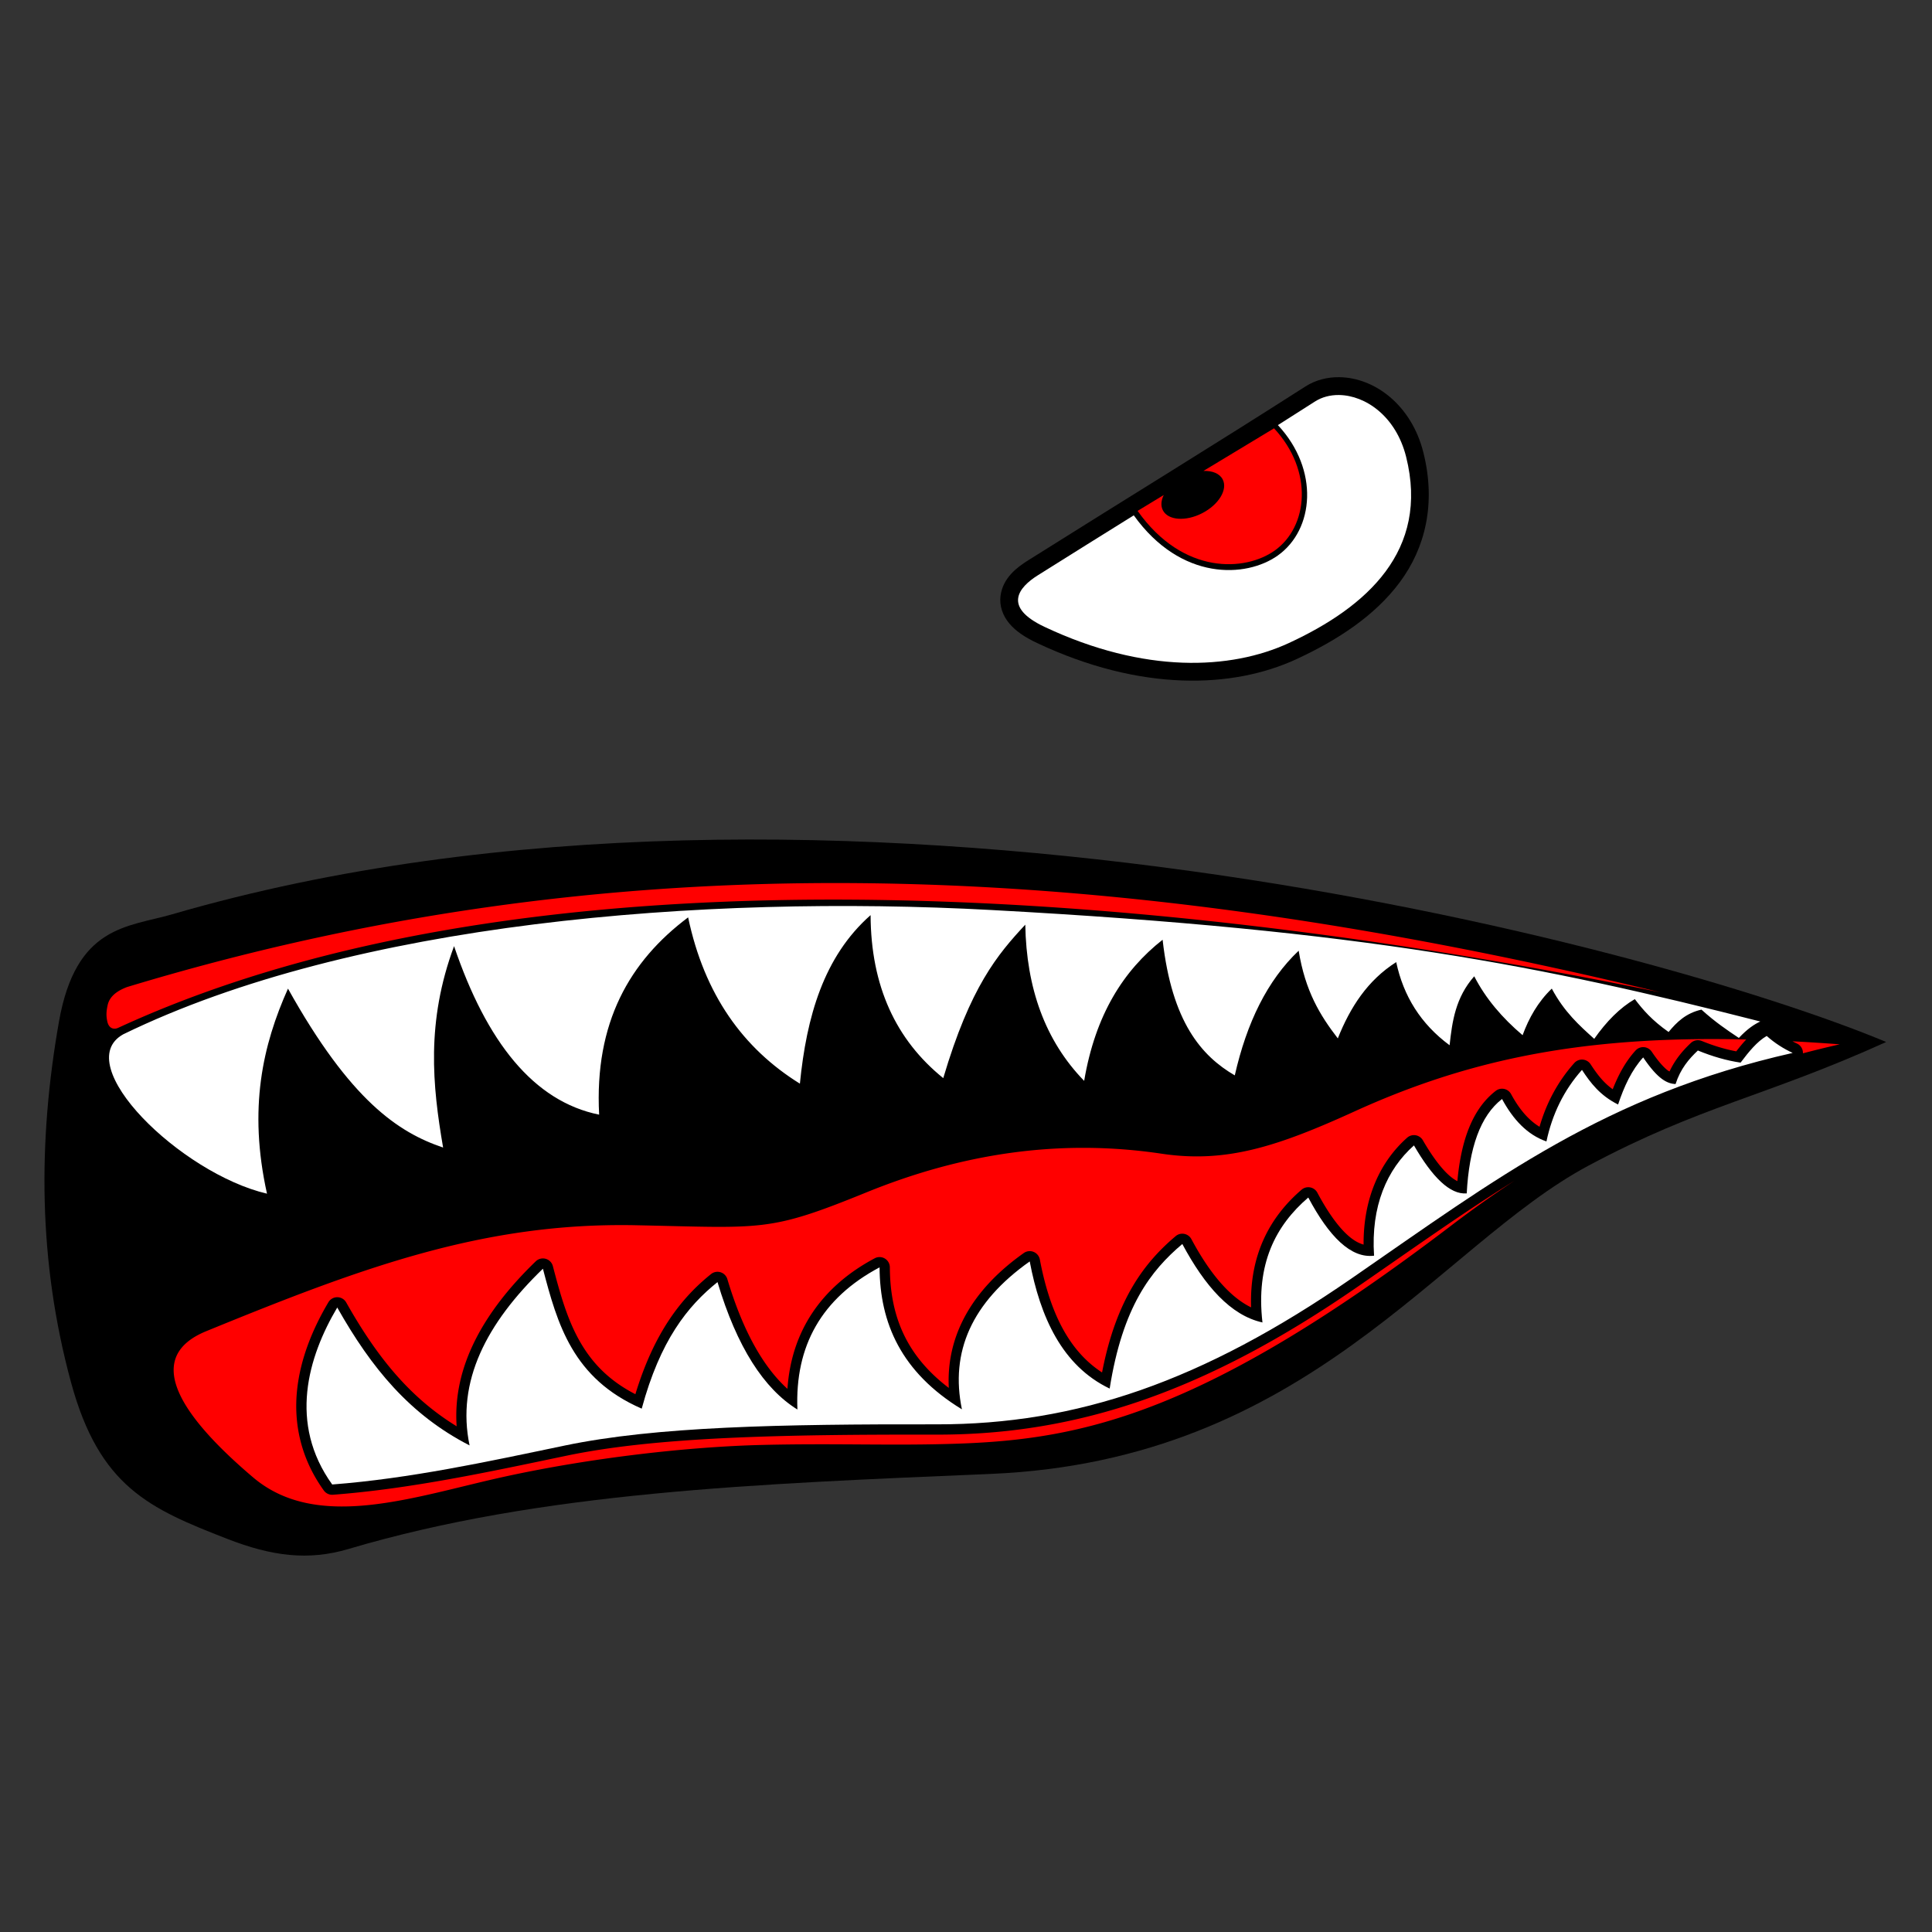
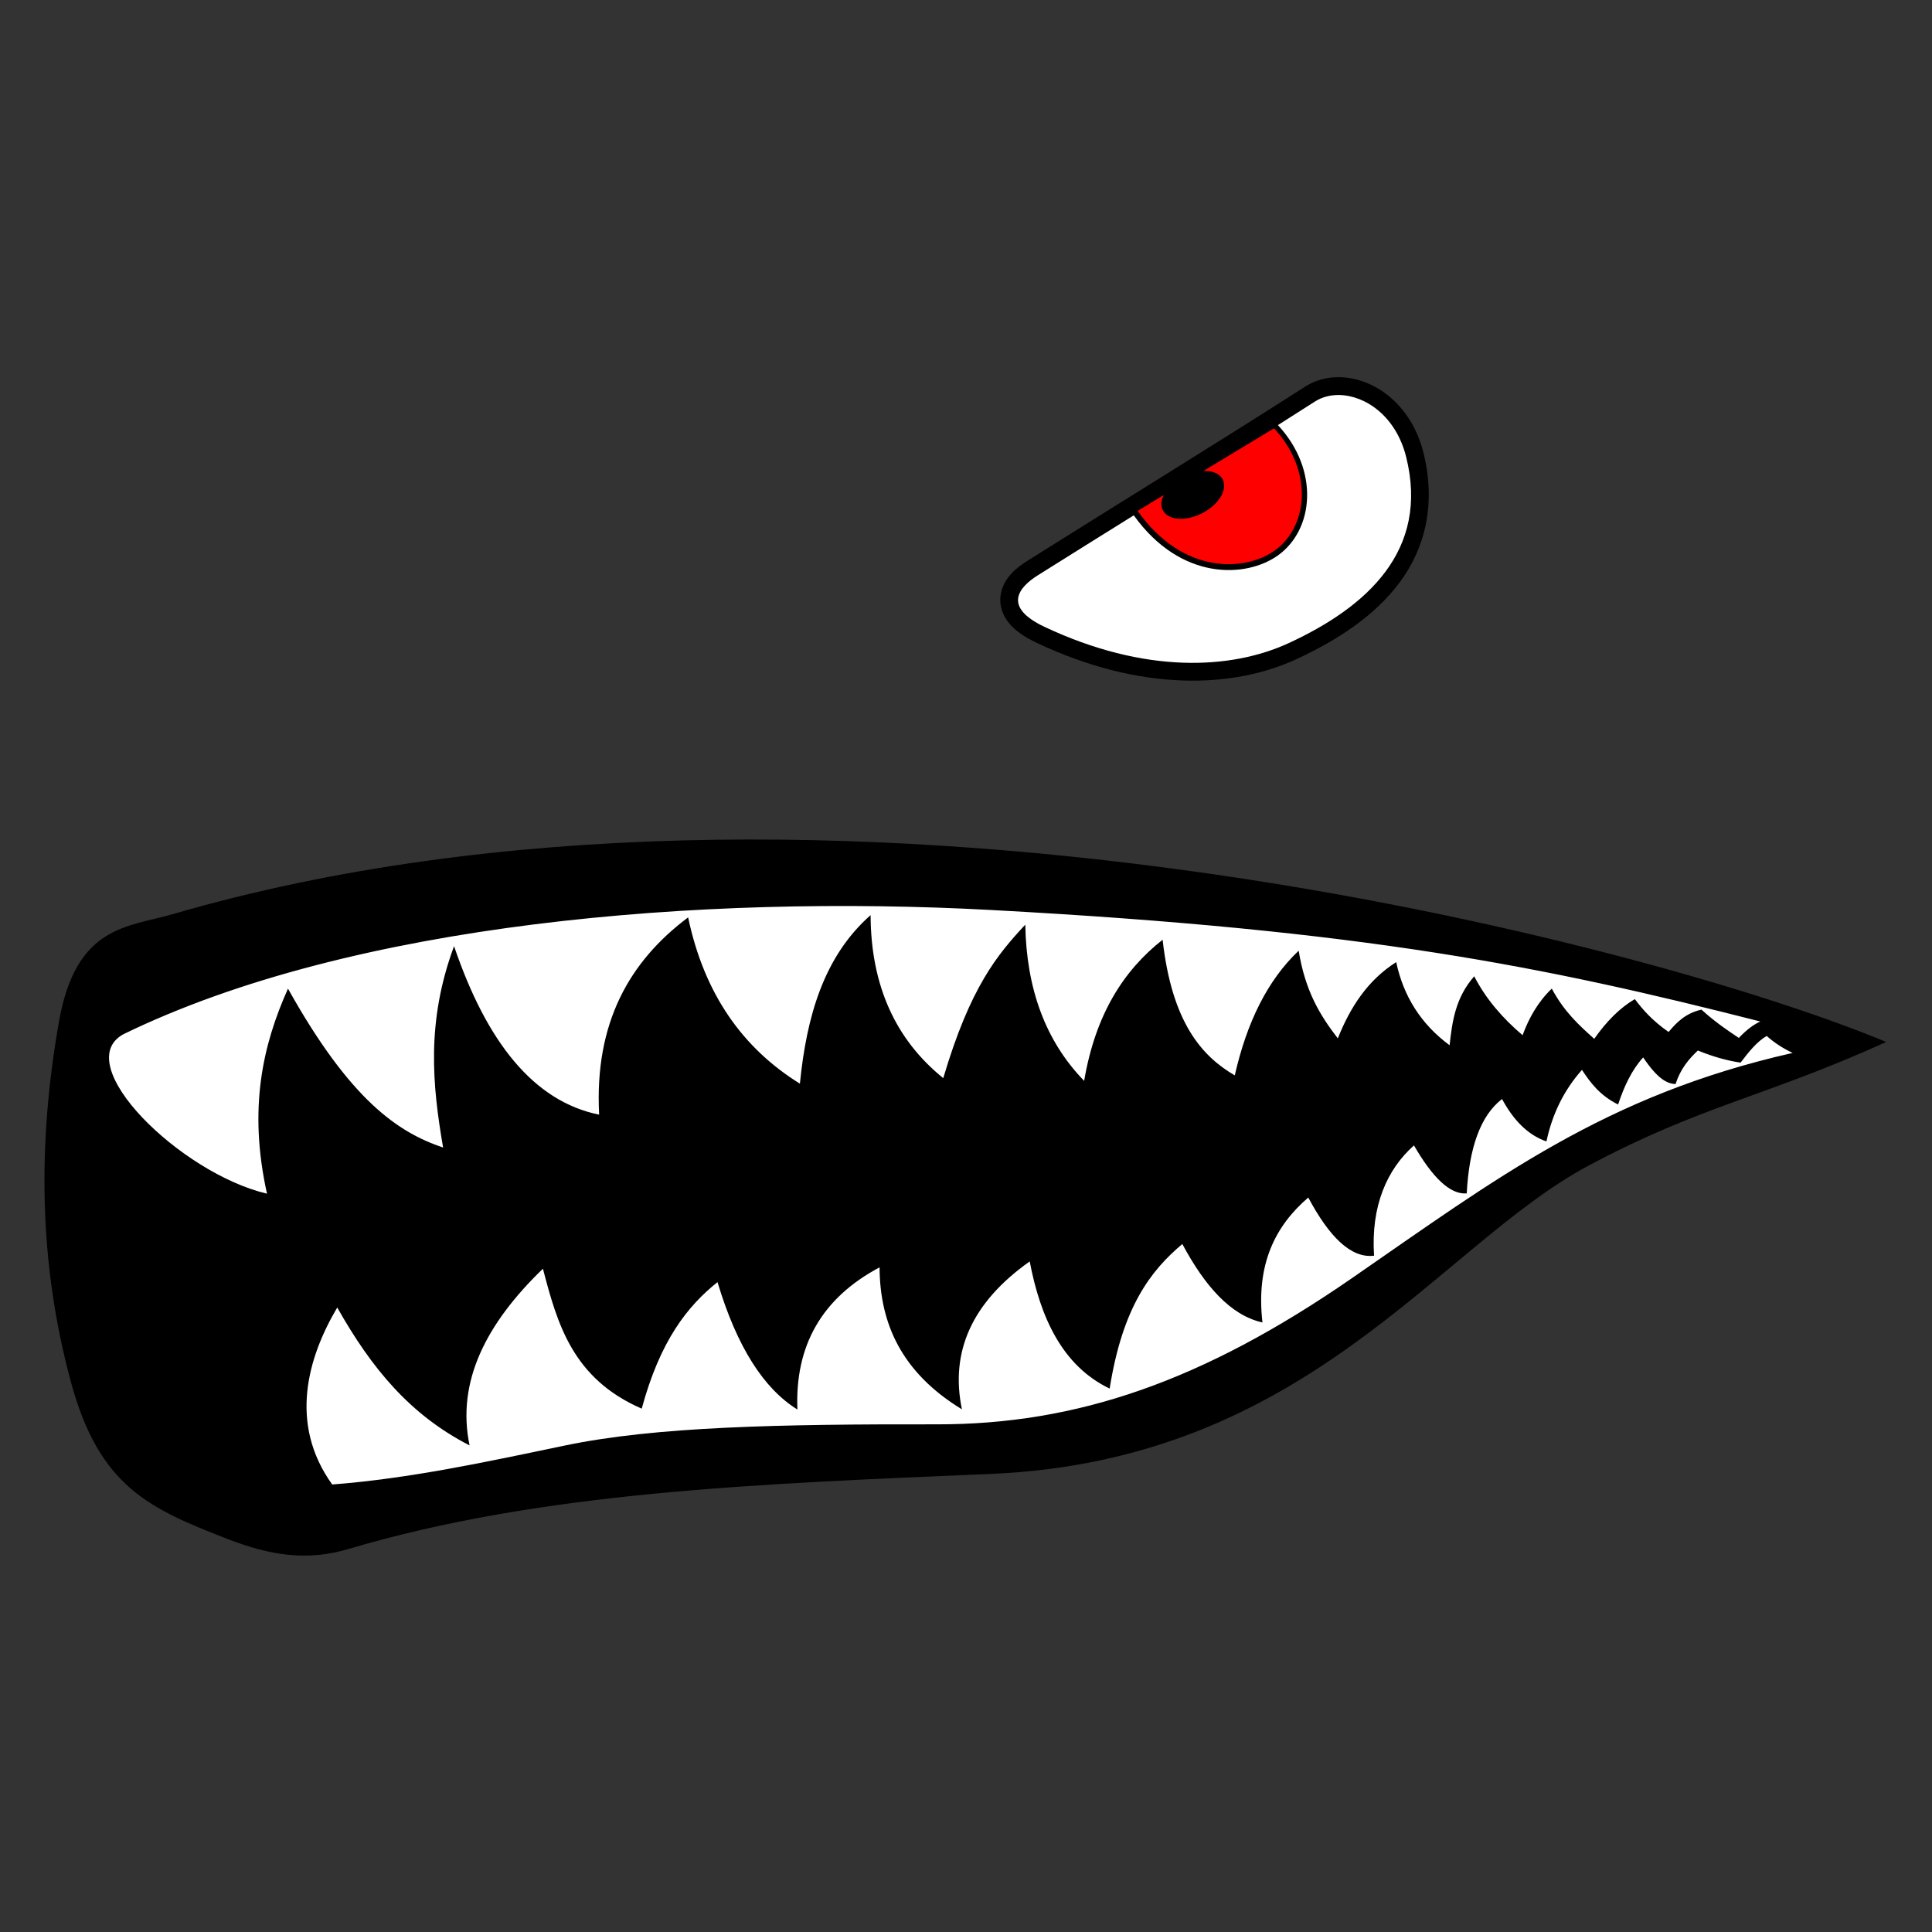
<svg xmlns="http://www.w3.org/2000/svg" xmlns:ns1="http://www.inkscape.org/namespaces/inkscape" xmlns:ns2="http://sodipodi.sourceforge.net/DTD/sodipodi-0.dtd" width="744.094" height="744.094" id="svg2" version="1.1" ns1:version="0.48.5 r10040" ns2:docname="decals_zralocia_tlama.svg">
  <rect width="100%" height="100%" fill="#333333" stroke="none" />
  <defs id="defs4" />
  <ns2:namedview id="base" pagecolor="#ffffff" bordercolor="#666666" borderopacity="1.0" ns1:pageopacity="0.0" ns1:pageshadow="2" ns1:zoom="0.52194269" ns1:cx="69.028893" ns1:cy="354.35204" ns1:document-units="px" ns1:current-layer="layer1" showgrid="false" ns1:window-width="1366" ns1:window-height="705" ns1:window-x="-8" ns1:window-y="-8" ns1:window-maximized="1" units="mm" />
  <g ns1:label="Layer 1" ns1:groupmode="layer" id="layer1" transform="translate(0,-308.268)">
    <g id="g2991" transform="matrix(1,0,0,1.001,-41.174,408.852)">
      <g id="g3105" ns1:label="cierna" style="fill:#000000;stroke:none;display:inline" transform="matrix(-0.401,0,0,0.401,689.605,78.946)">
        <path style="fill:#000000;stroke:none" d="m -194.566,552.328 c 116.956,52.857 177.816,60.955 286.012,118.685 143.867,76.763 269.234,282.837 573.969,295.74 226.064,9.572 431.722,17.146 616.774,71.989 38.759,11.487 73.623,7.039 116.739,-9.728 74.465,-28.959 122.554,-49.776 149.816,-149.816 31.771,-116.586 31.909,-231.616 11.674,-346.327 -16.351,-92.691 -66.018,-90.636 -108.957,-103.12 C 823.846,247.281 27.333,459.776 -194.566,552.328 z" id="path3107" ns1:connector-curvature="0" ns2:nodetypes="csssssssc" />
      </g>
      <g id="g3109" ns1:label="jazyk" style="fill:#ff0000;stroke:none;display:inline" transform="matrix(-0.401,0,0,0.401,689.605,78.946)">
-         <path id="path3111" style="fill:#ff0000;stroke:none" d="M 22.11,504.709 C 515.905,403.451 1110.046,357.439 1503.494,538.725 c 4.216,1.944 9.018,0.666 10.475,-6.096 1.29,-5.989 0.878,-9.895 -0.276,-15.441 -1.541,-7.406 -7.307,-13.287 -18.702,-17.581 C 1036.748,360.953 576.73,370.671 22.11,504.709 z M -33.562,549.531 c -8.714,0.041 -17.584,0.19 -26.594,0.406 3.403,3.586 6.556,7.444 9.594,11.375 10.48,-1.98 21.49,-5.216 33.125,-9.969 a 9.882,9.882 0 0 1 10.531,1.969 c 7.426,6.989 14.954,15.574 20.438,27.312 0.517,-0.325 0.853,-0.392 1.469,-0.844 3.611,-2.652 8.85,-8.078 15.656,-18.188 a 9.882,9.882 0 0 1 15.469,-1.125 c 9.761,10.687 16.576,23.522 21.969,37.219 9.25,-6.68 15.182,-14.753 21.281,-24.031 A 9.882,9.882 0 0 1 105,572.5 c 15.862,17.767 26.828,38.408 33.375,61.188 10.81,-6.574 19.65,-17.165 27.344,-31.375 a 9.882,9.882 0 0 1 14.719,-3.094 c 22.228,17.138 33.275,47.177 36.844,86.625 2.721,-1.352 5.709,-3.435 9.125,-6.625 7.303,-6.821 15.561,-17.972 24.031,-32.594 a 9.882,9.882 0 0 1 15.125,-2.438 c 26.034,23.112 42.046,57.952 41.812,102.531 4.908,-1.354 10.017,-4.229 15.719,-9.438 9.18,-8.386 18.993,-22.193 28.688,-40.375 a 9.882,9.882 0 0 1 15.156,-2.844 c 30.354,26.051 50.158,62.397 48.469,112.906 C 436.233,796.796 455.314,774.027 472.75,741.5 a 9.882,9.882 0 0 1 15.094,-2.906 c 29.449,24.859 56.957,59.86 70.719,130.812 33.988,-22.016 50.899,-61.706 59.75,-108.375 a 9.882,9.882 0 0 1 15.406,-6.219 c 50.313,35.527 74.561,79.986 72.031,129.438 42.067,-31.928 56.396,-70.655 56.625,-115.75 a 9.882,9.882 0 0 1 14.5,-8.656 c 52.067,27.646 80.192,70.909 83.844,125.281 22.827,-20.598 42.564,-54.713 57.719,-105.25 A 9.882,9.882 0 0 1 934.094,775 c 28.34,22.688 54.568,55.786 72.687,115.281 25.392,-13.072 41.161,-29.858 52.531,-49.25 12.805,-21.839 19.79,-47.253 26.719,-73.656 a 9.882,9.882 0 0 1 16.438,-4.594 c 49.735,48.006 79.954,100.794 75.969,158.281 45.788,-28.068 77.188,-67.668 106.094,-118.844 a 9.882,9.882 0 0 1 17.094,-0.156 c 14.564,24.56 26.958,53.597 30.125,84.781 3.167,31.184 -3.264,64.61 -25.75,95.844 a 9.882,9.882 0 0 1 -8.781,4.062 c -75.329,-5.753 -149.88,-21.935 -224.5,-37.5 C 986.862,931.341 868.368,928.819 717.375,929.062 580.961,929.283 457.572,886.87 313.25,787.281 259.604,750.263 211.451,715.925 162.375,685.375 c 20.467,13.426 40.68,27.759 60.781,43.062 236.694,180.205 353.221,205.122 473.594,209.281 62.39,2.156 116.447,-0.487 187.781,1.219 71.334,1.706 164.859,12.315 247.688,30.406 85.803,18.74 179.546,53.474 241.75,0.719 105.777,-89.71 81.828,-125.199 45,-140.25 -148.967,-60.879 -266.29,-104.661 -412.875,-101.656 -122.694,2.515 -127.052,6.763 -221.125,-31.5 -90.173,-36.677 -183.954,-52.013 -283.75,-37.125 -61.566,9.185 -110.77,-6.727 -185,-40.531 C 211.877,571.483 108.099,548.872 -33.562,549.531 z m -70.969,2.125 c -14.737,0.766 -29.807,1.724 -45.375,2.906 11.984,2.724 23.726,5.596 35.312,8.625 a 9.882,9.882 0 0 1 5.688,-9.344 c 1.483,-0.689 2.936,-1.431 4.375,-2.188 z" ns1:connector-curvature="0" />
-       </g>
+         </g>
      <g ns1:label="zuby" id="g3113" style="fill:#ffffff;stroke:none;display:inline" transform="matrix(-0.401,0,0,0.401,689.605,78.946)">
        <path id="path3115" transform="translate(323.283,24.563)" style="fill:#ffffff;stroke:none;display:inline" d="m -403.094,521.969 c -7.634,6.794 -15.986,12.122 -24.938,16.281 180.076,40.694 284.234,120.158 423.625,216.344 143.245,98.845 264.094,140.248 398.469,140.031 151.105,-0.244 269.965,2.135 357.406,20.375 74.671,15.576 148.805,31.661 223.219,37.344 42.168,-58.572 23.291,-122.366 -4.844,-169.812 C 937.011,840.658 900.105,885.439 842.75,914.844 855.549,853.488 826.61,797.722 772.312,745.312 758.431,798.211 743.823,850.743 677.406,879.562 659.699,814.213 633.455,781.237 604.625,758.156 c -18.732,62.466 -44.581,102.333 -76.75,122.25 C 530.345,819.445 504.728,773.607 448.969,744 448.698,797.434 428.25,844.663 369.875,880.219 381.32,825.182 360.492,777.673 304.75,738.312 c -10.074,53.122 -31.003,100.12 -76.781,122 -12.452,-78.676 -39.597,-113.239 -69.781,-138.719 -21.599,40.295 -46.427,68.519 -76.969,75.281 6.443,-56.099 -12.469,-92.814 -44,-119.875 -20.014,37.536 -40.936,58.56 -63.188,55.812 3.139,-47.659 -12.358,-82.771 -38.312,-105.812 -17.515,30.236 -34.489,47.4 -50.688,46.031 -2.313,-43.676 -13.146,-74.557 -33.906,-90.562 -10.61,19.595 -24.152,34.282 -42.656,40.719 -5.568,-26.108 -16.698,-49.136 -34.125,-68.656 -8.219,12.502 -17.383,24.611 -34.688,33.219 -5.776,-17.321 -13.068,-33.116 -24.094,-45.188 -14.364,21.338 -23.244,25.103 -31.094,25.594 -4.769,-14.698 -12.754,-24.046 -21.438,-32.219 -14.336,5.856 -28.013,9.722 -41.031,11.625 -7.882,-10.459 -15.912,-20.33 -25.094,-25.594 z m 6.161,-13.87 c 5.865,2.757 12.309,6.964 20.596,15.775 11.174,-7.45 22.377,-14.955 35.933,-27.169 15.021,3.404 23.746,12.055 31.551,21.472 16.041,-11.264 24.811,-21.49 32.427,-31.551 14.262,8.29 27.175,21.304 39,38.124 14.37,-12.927 28.761,-25.767 40.753,-48.203 13.397,12.875 21.943,28.175 28.045,44.697 19.525,-16.533 35.452,-35.122 46.45,-56.529 18.033,20.496 21.152,43.286 23.663,66.169 27.642,-20.377 44.347,-47.189 51.27,-79.754 27.632,17.52 44.245,43.517 56.09,73.181 17.084,-22.147 31.271,-45.245 37.591,-84.136 30.078,28.479 49.837,68.957 61.368,119.63 31.913,-18.597 60.396,-51.033 69.312,-130.147 37.558,29.496 64.572,71.83 75.353,135.406 37.639,-38.681 55.468,-89.249 56.548,-149.867 26.651,28.613 52.778,59.511 78.783,147.238 45.358,-36.608 69.524,-88.107 69.788,-156.402 45.171,39.814 61.517,97.644 67.903,161.698 54.577,-33.798 91.758,-85.535 107.342,-159.545 56.174,42.062 90.135,101.005 85.469,189.305 62.913,-12.742 108.117,-69.755 139.35,-161.698 26.971,72.743 20.779,133.718 10.517,193.249 43.056,-14.493 89.043,-45.105 148.99,-152.496 24.211,54.09 38.329,114.813 20.157,196.755 83.004,-19.411 190.046,-124.129 138.035,-152.934 C 954.644,412.949 619.78,386.095 341.383,401.14 -18.118,420.567 -188.425,455.048 -396.933,508.098 z" ns1:connector-curvature="0" />
      </g>
      <path style="fill:#000000;stroke:none" d="m 556.986,44.641 c 13.672,0.176 27.814,10.728 32.388,28.957 4.964,19.784 0.666,36.811 -9.064,49.915 -9.703,13.068 -24.252,22.419 -39.862,29.634 -24.512,11.328 -59.948,12.563 -99.88,-6.235 -4.593,-2.162 -8.094,-4.493 -10.604,-7.437 -2.611,-3.062 -3.947,-6.914 -3.443,-10.717 0.929,-7.006 6.472,-11.034 10.692,-13.684 41.267,-25.911 69.839,-43.29 106.728,-66.854 3.924,-2.506 8.478,-3.639 13.045,-3.581 z" id="path3119" ns1:connector-curvature="0" />
      <path ns1:connector-curvature="0" style="fill:#ff0000;stroke:none" d="m 531.857,64.314 c 15.311,16.433 13.109,37.912 0.238,47.048 -11.213,7.959 -35.138,9.606 -52.782,-15.274 3.416,-2.077 6.738,-4.091 10.066,-6.109 -1.026,2.074 -1.22,4.16 -0.338,5.872 2.007,3.896 8.798,4.392 15.161,1.114 6.363,-3.278 9.894,-9.087 7.887,-12.983 -1.178,-2.288 -4.003,-3.399 -7.424,-3.268 9.288,-5.614 18.325,-11.066 27.192,-16.4 z" id="path3121" />
      <path style="fill:#ffffff;stroke:none" d="m 556.898,51.502 c 10.161,0.131 21.907,8.139 25.828,23.762 9.057,36.095 -15.109,57.78 -45.145,71.661 -22.399,10.352 -55.679,11.875 -94.096,-6.21 -16.249,-7.649 -9.987,-15.211 -2.629,-19.831 13.505,-8.48 25.454,-15.914 36.982,-23.086 18.164,25.324 43.271,24.114 55.461,15.462 14.031,-9.96 16.068,-32.988 0.075,-50.153 -0.008,-0.008 -0.017,-0.017 -0.025,-0.025 4.646,-2.94 9.382,-5.953 14.272,-9.077 2.687,-1.716 5.89,-2.547 9.277,-2.504 z" id="path3123" ns1:connector-curvature="0" ns2:nodetypes="ssssscsccss" />
    </g>
  </g>
</svg>